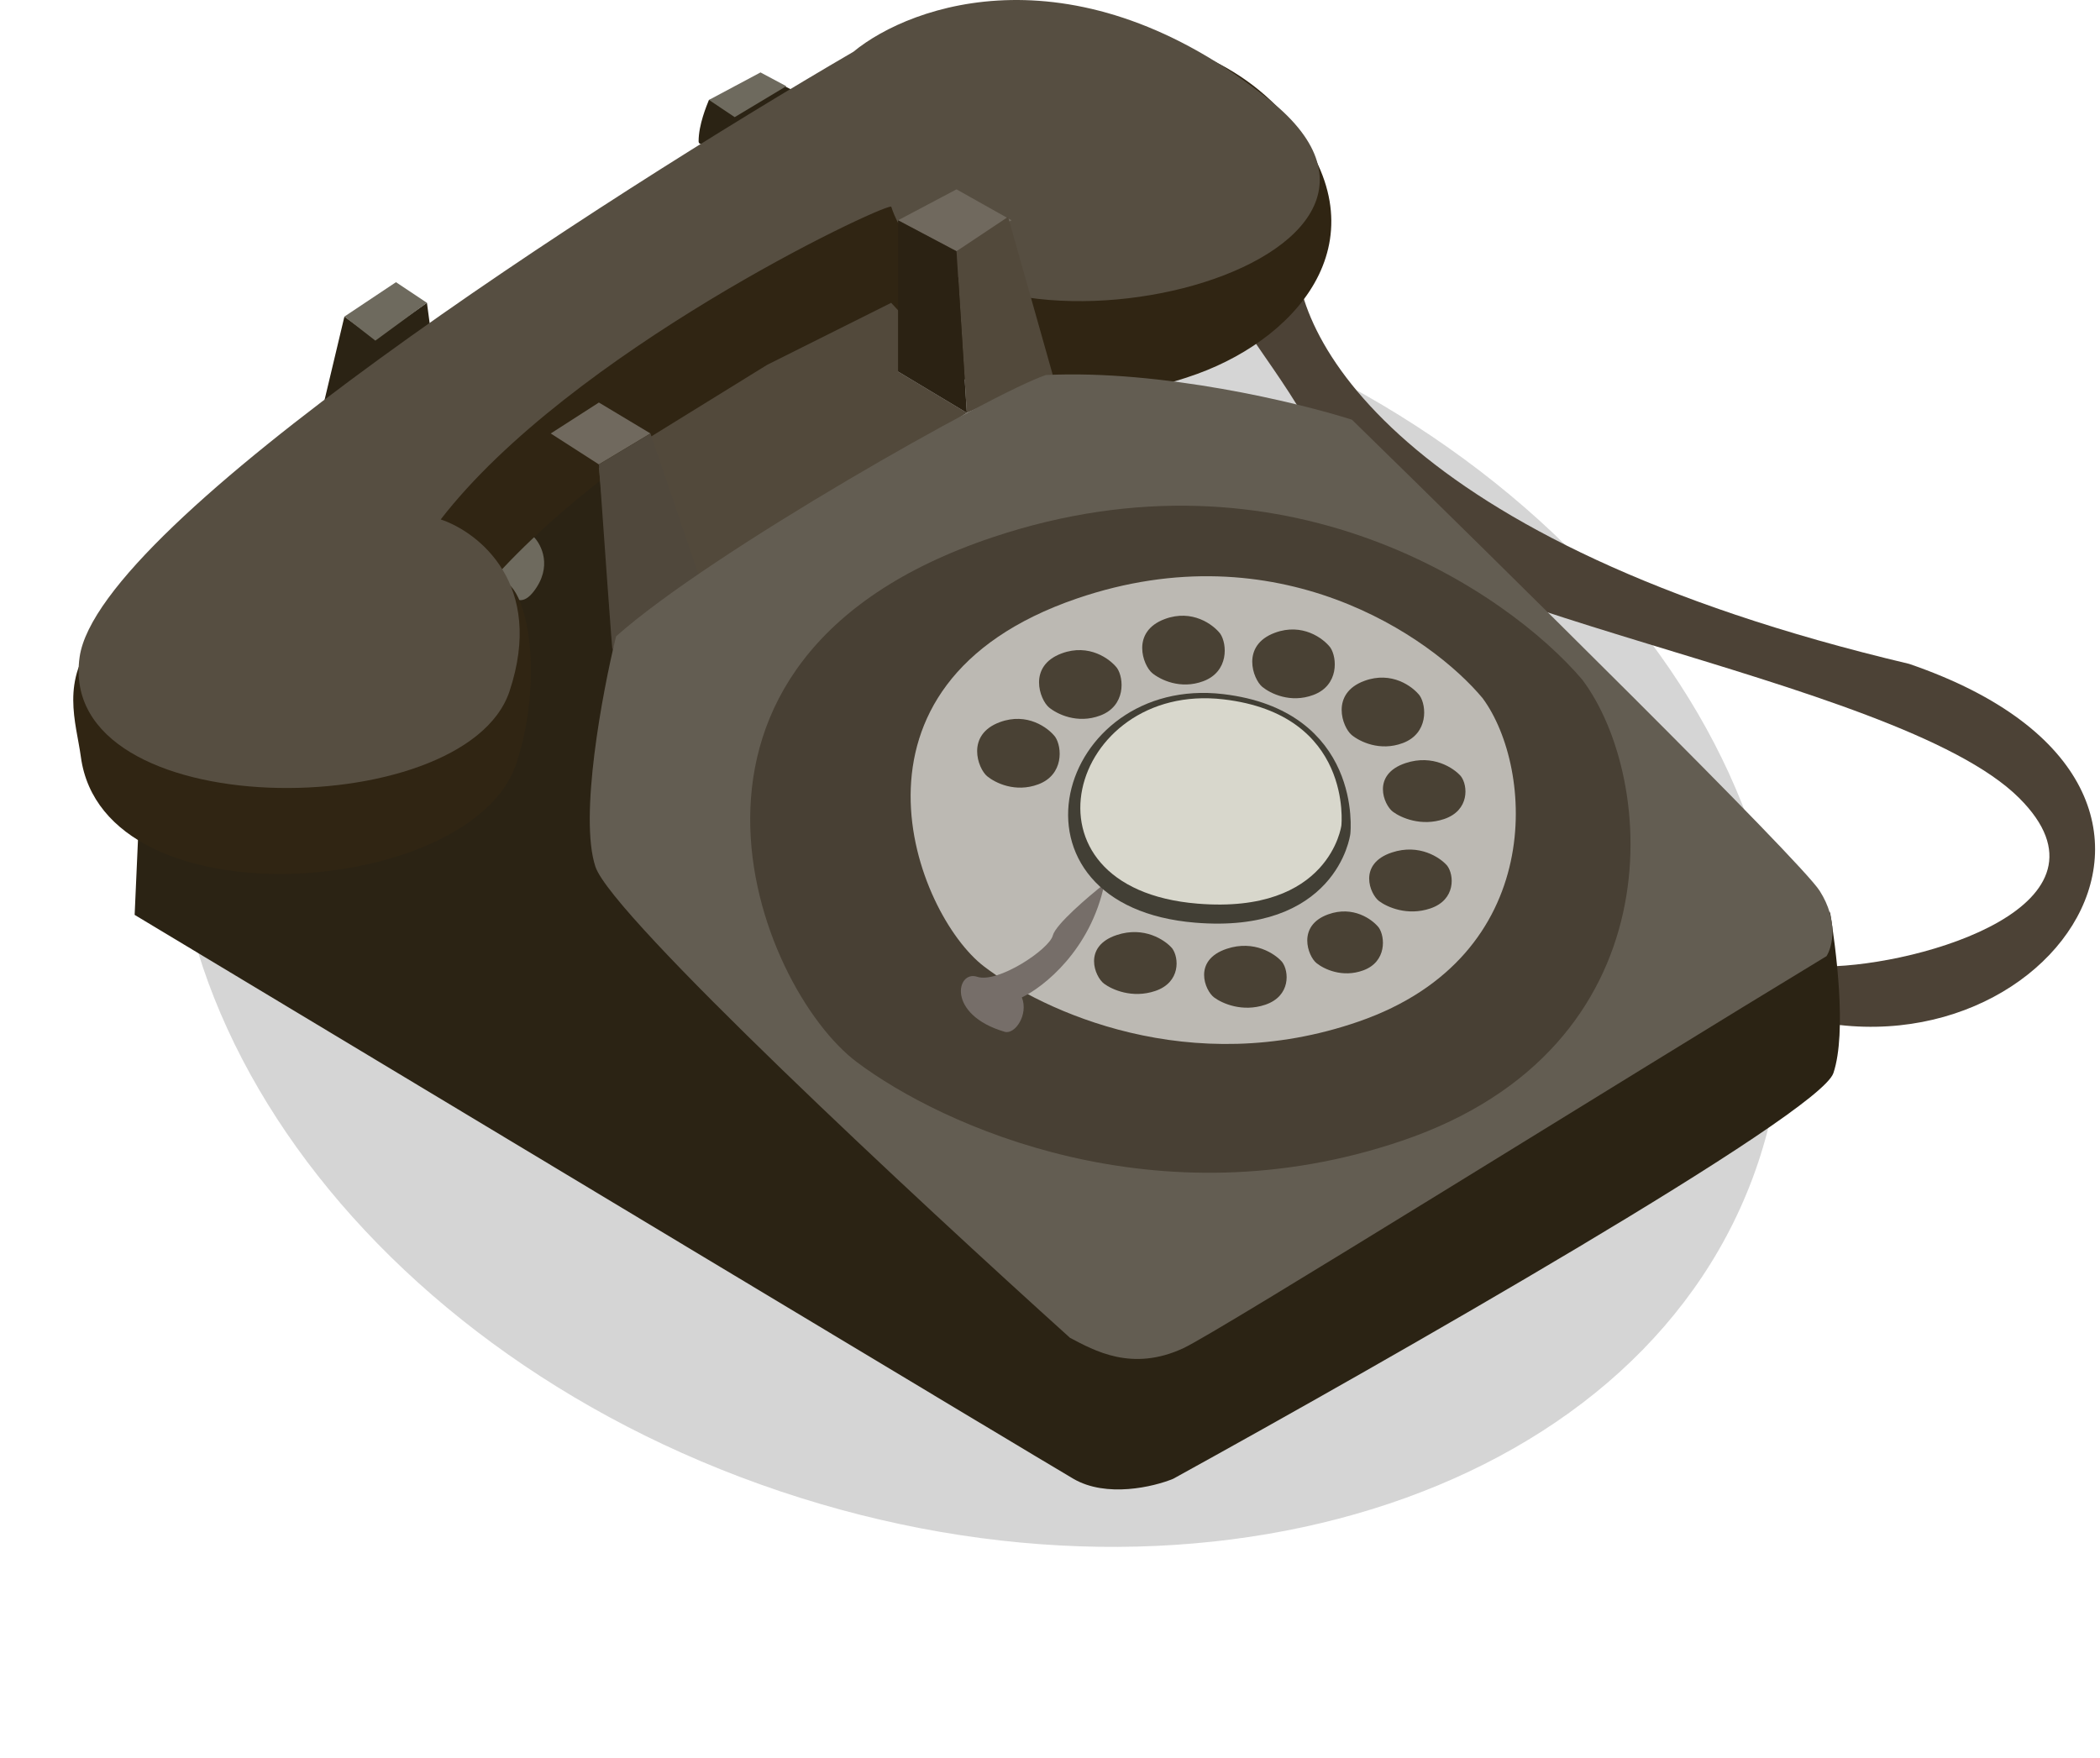
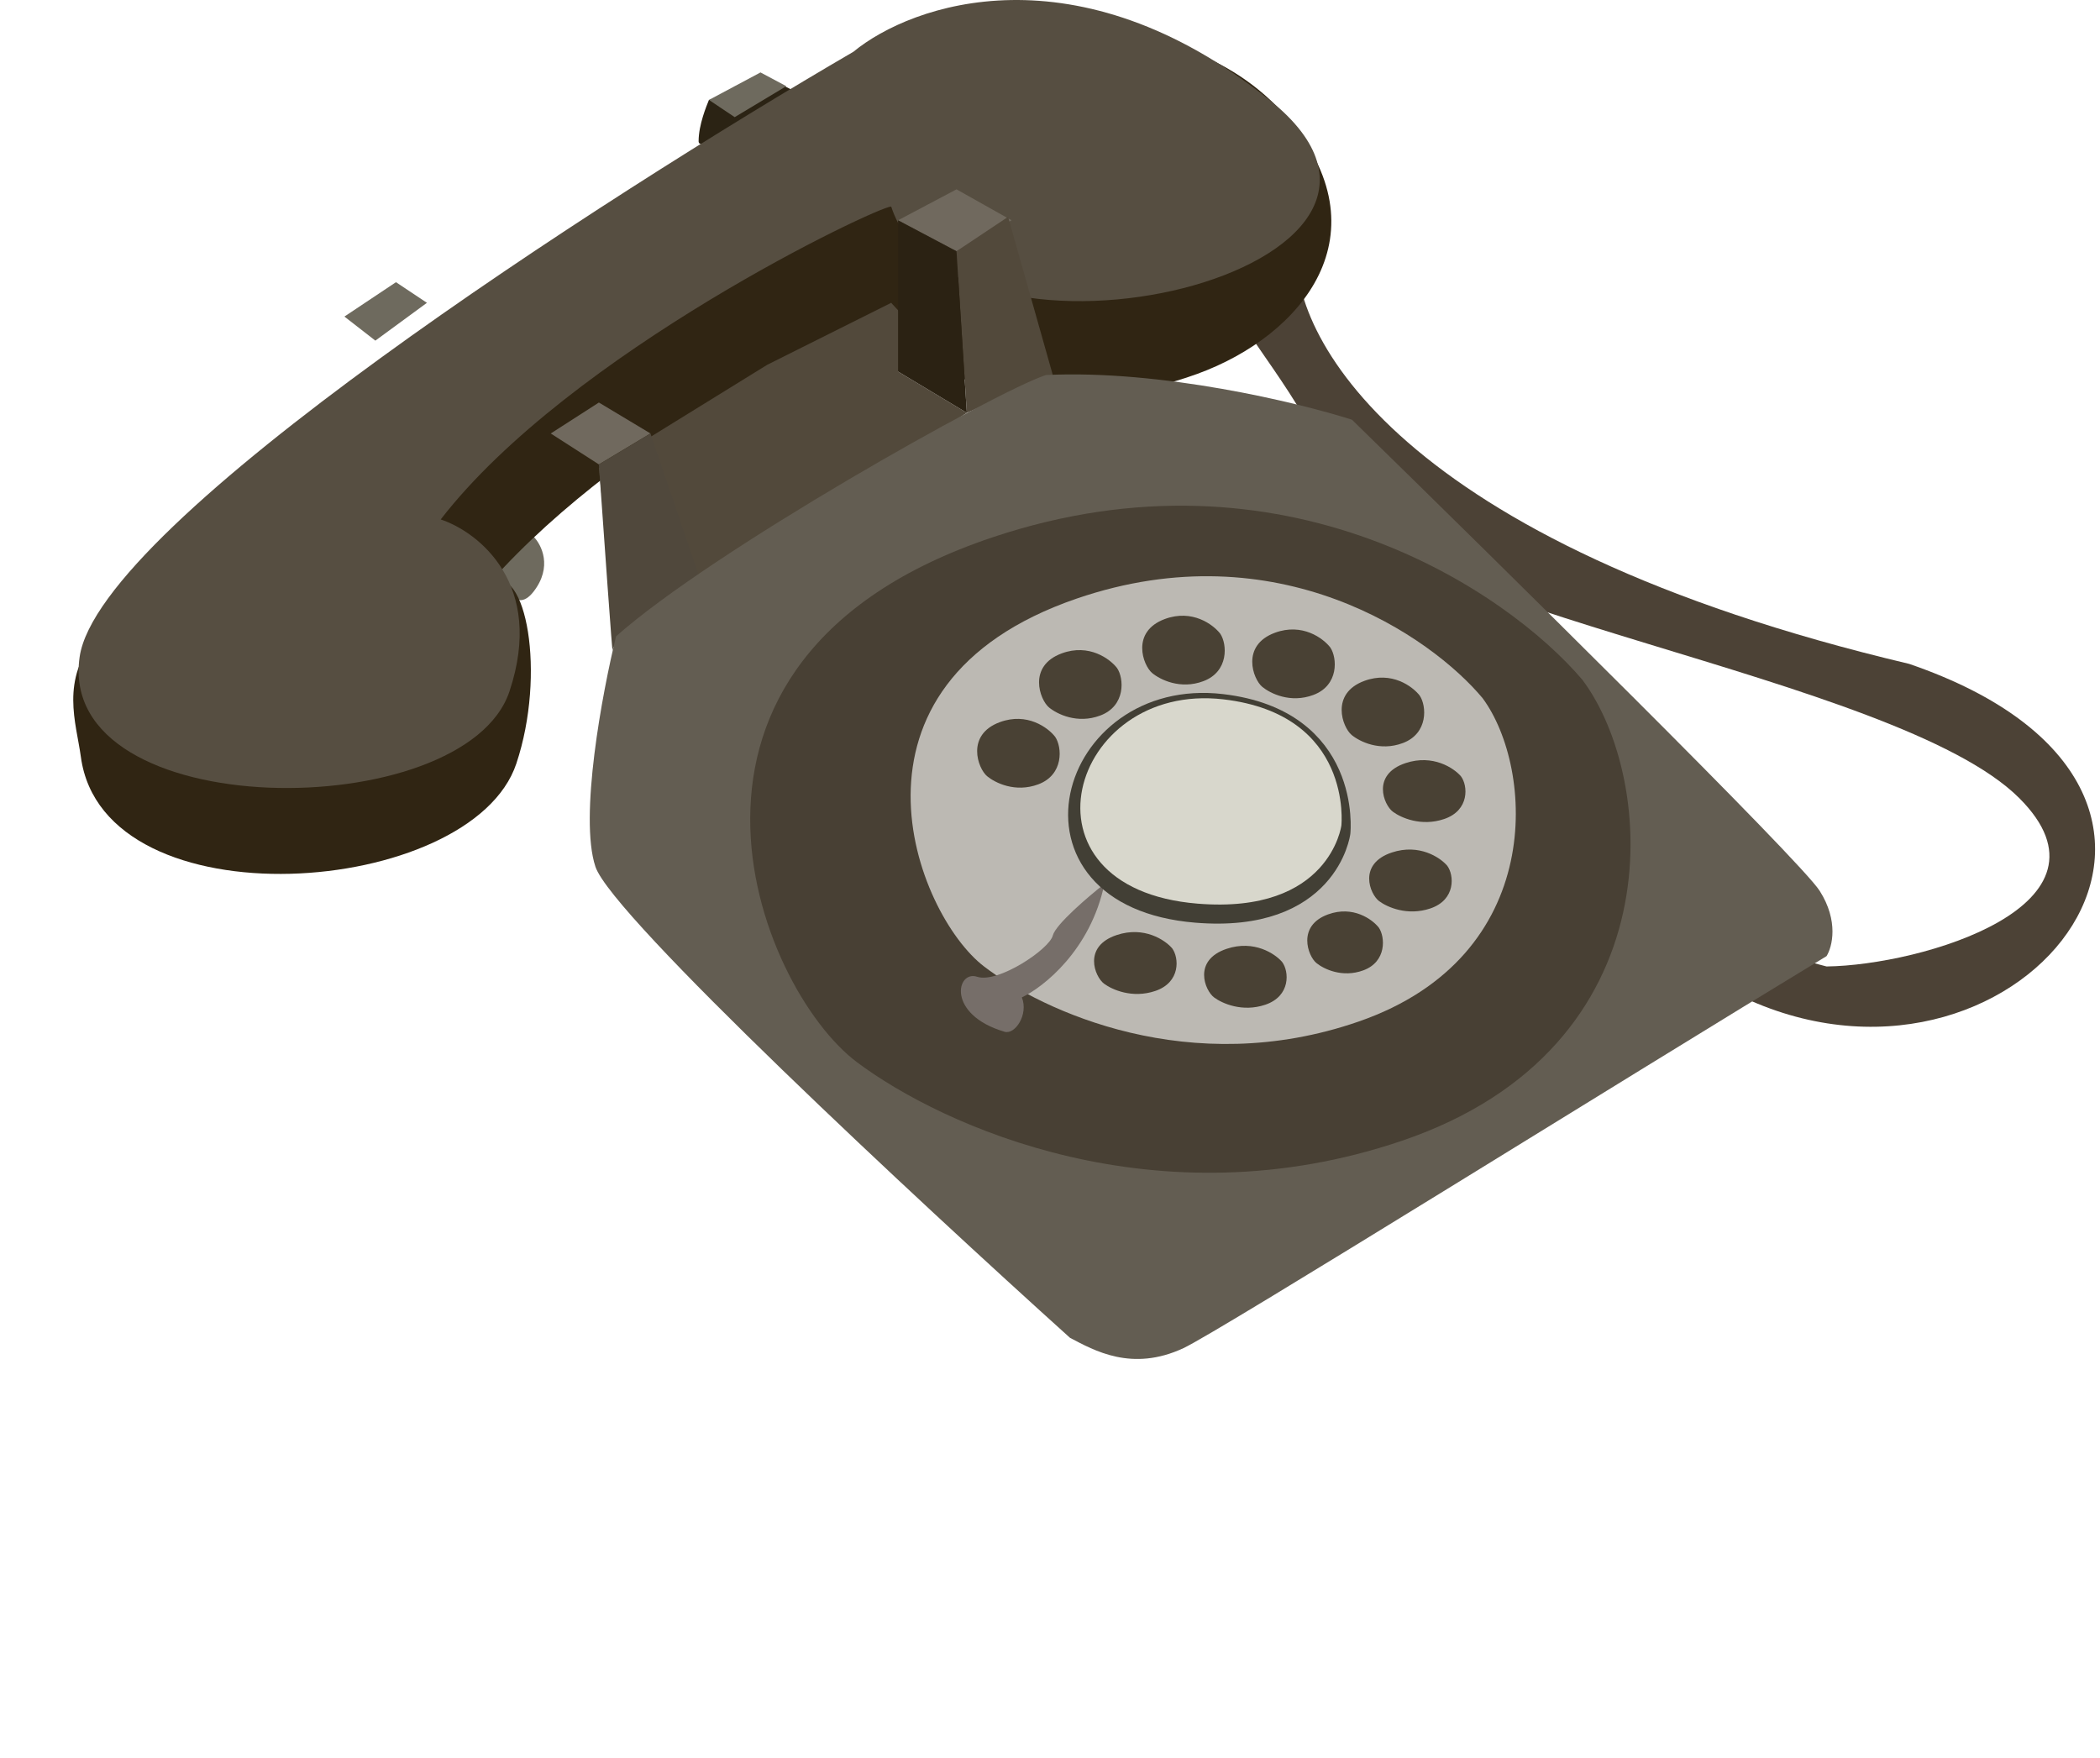
<svg xmlns="http://www.w3.org/2000/svg" width="258" height="216" viewBox="0 0 258 216" fill="none">
-   <path opacity="0.2" d="M215.977 142.907C202.52 182.943 148.707 200.994 95.81 183.215C42.899 165.431 10.913 118.543 24.37 78.506C37.827 38.47 91.639 20.419 144.55 38.203C197.447 55.982 229.433 102.87 215.977 142.907Z" fill="#2D2D2D" />
  <path d="M234.543 81.565C171.677 66.694 158.214 41.007 159.341 30.023L151.314 37.205C152.863 41.43 161.385 50.252 164.833 61.286C169.058 74.806 232.913 82.945 248.062 98.042C261.247 111.181 236.092 118.603 224.403 118.744L210.039 114.942L215.108 122.969C248.907 137.756 280.171 97.197 234.543 81.565Z" fill="#4C4236" />
-   <path d="M225.248 131.841C226.938 126.771 225.53 116.35 224.826 111.984C223.981 120.011 138.909 170.979 131.879 163.949C113.431 146.346 82.196 112.745 79.492 109.027C76.788 105.309 75.549 86.494 77.379 78.608L73.577 57.061L61.747 49.457L48.228 43.542H53.298L52.453 37.205L46.115 41.66L42.313 38.895L38.088 56.639L30.906 63.821L18.232 74.383L16.542 112.407C53.298 134.517 127.824 179.328 131.879 181.694C135.935 184.06 141.737 182.68 144.131 181.694C170.466 167.189 223.558 136.911 225.248 131.841Z" fill="#2B2314" />
  <path d="M85.829 17.348C85.829 15.32 86.815 12.982 87.097 12.278L96.391 10.588L97.236 11.011C95.969 12.56 85.829 19.376 85.829 17.348Z" fill="#2B2314" />
  <path d="M87.097 12.278L93.433 8.898L96.602 10.588L90.265 14.391L87.097 12.278Z" fill="#6E6A5E" />
  <path d="M52.453 37.205L48.65 34.67L42.313 38.895L46.115 41.852L52.453 37.205Z" fill="#6E6A5E" />
  <path d="M65.55 72.693C67.915 69.651 66.535 66.919 65.55 65.934L63.437 67.624L60.902 68.891C61.466 71.426 63.184 75.735 65.55 72.693Z" fill="#6E6A5E" />
  <path d="M63.437 93.817C67.12 82.77 64.63 69.171 60.245 71.523C77.055 52.508 108.042 37.654 109.642 37.654C113.626 49.829 132.837 51.127 147.087 45.941C160.036 41.229 170.325 28.685 158.072 14.391C144.812 -1.076 115.821 1.171 99.768 14.391C75.499 28.53 28.99 57.821 11.894 78.186C7.364 83.582 9.359 88.748 9.936 93C12.744 113.722 57.945 110.294 63.437 93.817Z" fill="#302513" />
  <path d="M62.593 84.945C66.986 71.764 58.79 65.37 54.143 63.821C70.056 43.26 107.797 25.375 109.488 25.375C117.093 48.612 182.155 33.233 155.962 12.278C132.302 -6.649 112.023 0.449 104.841 6.364C74.141 24.249 12.148 64.159 9.783 80.721C6.825 101.422 57.1 101.422 62.593 84.945Z" fill="#564E41" />
  <path d="M110.333 27.065L117.515 30.867L124.275 27.065L117.515 23.263L110.333 27.065Z" fill="#70695E" />
  <path d="M79.914 53.259L73.577 49.457L67.662 53.259L73.577 57.061L79.914 53.259Z" fill="#70695E" />
  <path d="M123.852 26.643L117.515 30.867L118.782 50.724L110.333 45.654L114.558 42.697L109.488 37.205L94.278 44.809L79.914 53.682L73.577 57.484L75.689 78.608L85.829 72.271L118.782 50.724L129.344 46.077L123.852 26.643Z" fill="#52493B" />
  <path d="M86.251 71.848L79.914 53.259L73.577 57.061C74.14 64.807 75.267 81.227 75.267 79.876C75.267 78.523 82.871 73.82 86.251 71.848Z" fill="#50483C" />
  <path d="M117.515 30.867L118.782 50.724L110.333 45.654V27.065L117.515 30.867Z" fill="#2B2213" />
  <path d="M128.499 46.077C142.695 45.401 159.481 49.457 166.1 51.569C184.267 69.313 221.192 105.731 223.558 109.449C225.924 113.167 225.107 116.35 224.403 117.476C199.758 132.404 149.816 163.578 145.399 165.639C139.062 168.597 134.414 165.921 131.457 164.372C112.867 147.614 75.182 112.576 73.154 106.492C71.126 100.408 73.999 85.086 75.689 78.186C87.378 67.764 122.162 48.189 128.499 46.077Z" fill="#635D52" />
  <path d="M121.878 66.039C157.768 53.988 185.178 72.666 194.396 83.512C203.615 95.763 205.928 128.701 172.272 140.149C142.158 150.392 115.732 138.341 105.285 130.509C93.041 121.329 77.015 81.102 121.878 66.039Z" fill="#484034" />
  <path d="M132.302 73.538C156.975 65.089 175.818 78.186 182.155 85.79C188.493 94.381 190.083 117.476 166.946 125.504C146.244 132.686 128.077 124.236 120.895 118.744C112.479 112.307 101.461 84.1 132.302 73.538Z" fill="#BCB9B3" />
  <path d="M156.634 77.743C159.999 76.501 162.568 78.427 163.433 79.545C164.297 80.808 164.514 84.204 161.358 85.384C158.535 86.44 156.058 85.197 155.078 84.39C153.931 83.444 152.428 79.296 156.634 77.743Z" fill="#494134" />
  <path d="M167.618 83.658C170.983 82.416 173.553 84.341 174.417 85.46C175.281 86.722 175.498 90.118 172.343 91.298C169.52 92.354 167.042 91.112 166.063 90.305C164.915 89.358 163.413 85.211 167.618 83.658Z" fill="#494134" />
  <path d="M172.688 93.757C176.053 92.639 178.623 94.372 179.487 95.379C180.351 96.515 180.568 99.572 177.413 100.634C174.59 101.584 172.112 100.466 171.133 99.739C169.985 98.888 168.482 95.155 172.688 93.757Z" fill="#494134" />
  <path d="M170.998 104.742C174.363 103.624 176.933 105.357 177.797 106.363C178.661 107.5 178.878 110.556 175.723 111.618C172.9 112.569 170.422 111.451 169.443 110.724C168.295 109.872 166.792 106.14 170.998 104.742Z" fill="#494134" />
  <path d="M163.162 112.347C166.246 111.229 168.601 112.962 169.394 113.968C170.186 115.105 170.385 118.161 167.492 119.223C164.904 120.173 162.633 119.055 161.736 118.328C160.683 117.477 159.306 113.744 163.162 112.347Z" fill="#494134" />
  <path d="M150.719 116.572C154.084 115.453 156.654 117.186 157.518 118.193C158.382 119.329 158.599 122.386 155.444 123.448C152.62 124.398 150.143 123.28 149.164 122.553C148.016 121.702 146.513 117.969 150.719 116.572Z" fill="#494134" />
  <path d="M137.2 114.882C140.564 113.764 143.134 115.497 143.998 116.503C144.863 117.64 145.079 120.696 141.924 121.758C139.101 122.708 136.624 121.59 135.644 120.863C134.496 120.012 132.994 116.279 137.2 114.882Z" fill="#494134" />
  <path d="M129.344 114.942C129.682 113.59 133.71 110.153 135.682 108.604C133.992 116.716 128.218 121.279 125.542 122.546C126.387 124.659 124.697 127.144 123.43 126.771C116.247 124.659 117.515 119.166 120.05 120.011C122.585 120.856 128.922 116.631 129.344 114.942Z" fill="#766E69" />
  <path d="M143.115 76.053C146.479 74.811 149.049 76.737 149.913 77.855C150.777 79.118 150.994 82.513 147.839 83.694C145.016 84.75 142.538 83.507 141.559 82.7C140.411 81.754 138.909 77.606 143.115 76.053Z" fill="#494134" />
  <path d="M130.44 80.278C133.805 79.036 136.374 80.962 137.239 82.08C138.103 83.343 138.32 86.738 135.164 87.918C132.341 88.975 129.864 87.732 128.884 86.925C127.737 85.978 126.234 81.831 130.44 80.278Z" fill="#494134" />
  <path d="M122.835 88.728C126.2 87.486 128.77 89.411 129.634 90.529C130.498 91.792 130.715 95.188 127.56 96.368C124.737 97.424 122.259 96.182 121.28 95.374C120.132 94.428 118.629 90.281 122.835 88.728Z" fill="#494134" />
  <path d="M150.087 86.77C165.854 88.626 164.41 102.267 164.41 102.267C164.41 102.267 163.005 113.191 146.968 111.87C124.17 109.992 131.376 84.569 150.087 86.77Z" fill="#D8D7CC" stroke="#423F35" stroke-width="3" />
  <path d="M150.299 85.925C166.259 87.781 164.798 101.424 164.798 101.424C164.798 101.424 163.376 112.35 147.142 111.028C124.065 109.15 131.359 83.723 150.299 85.925Z" fill="#D8D7CC" />
</svg>